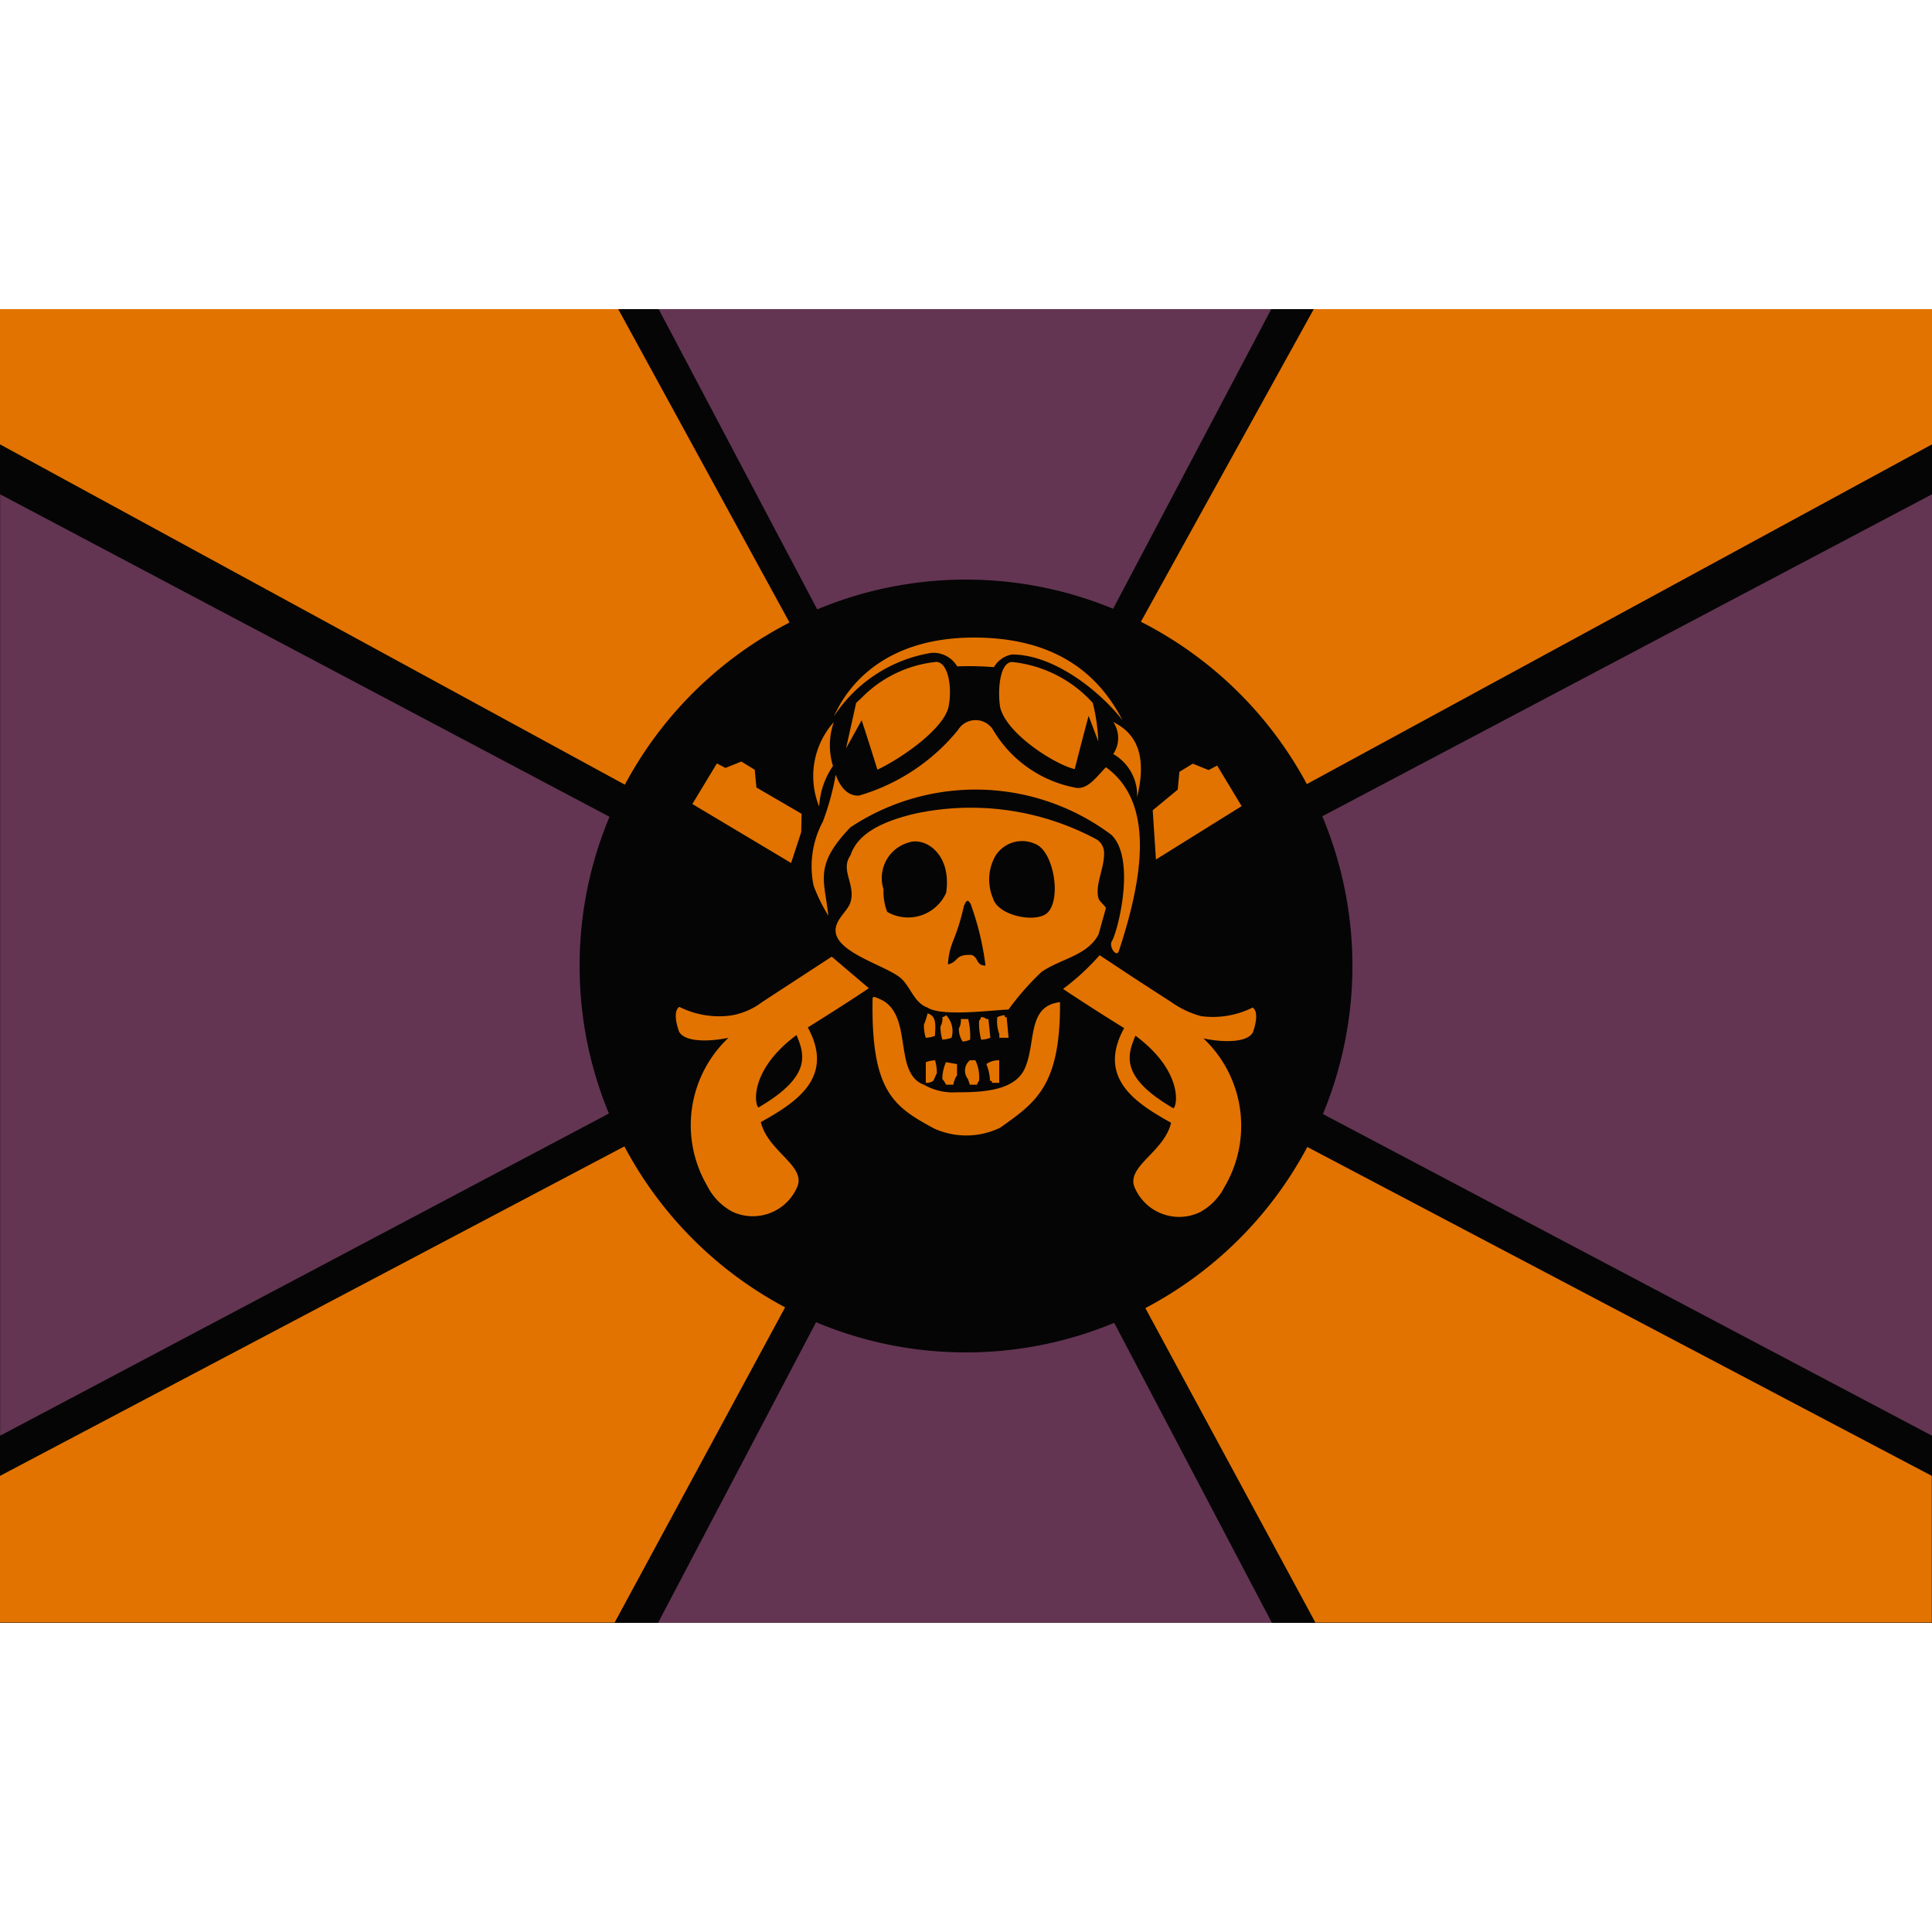
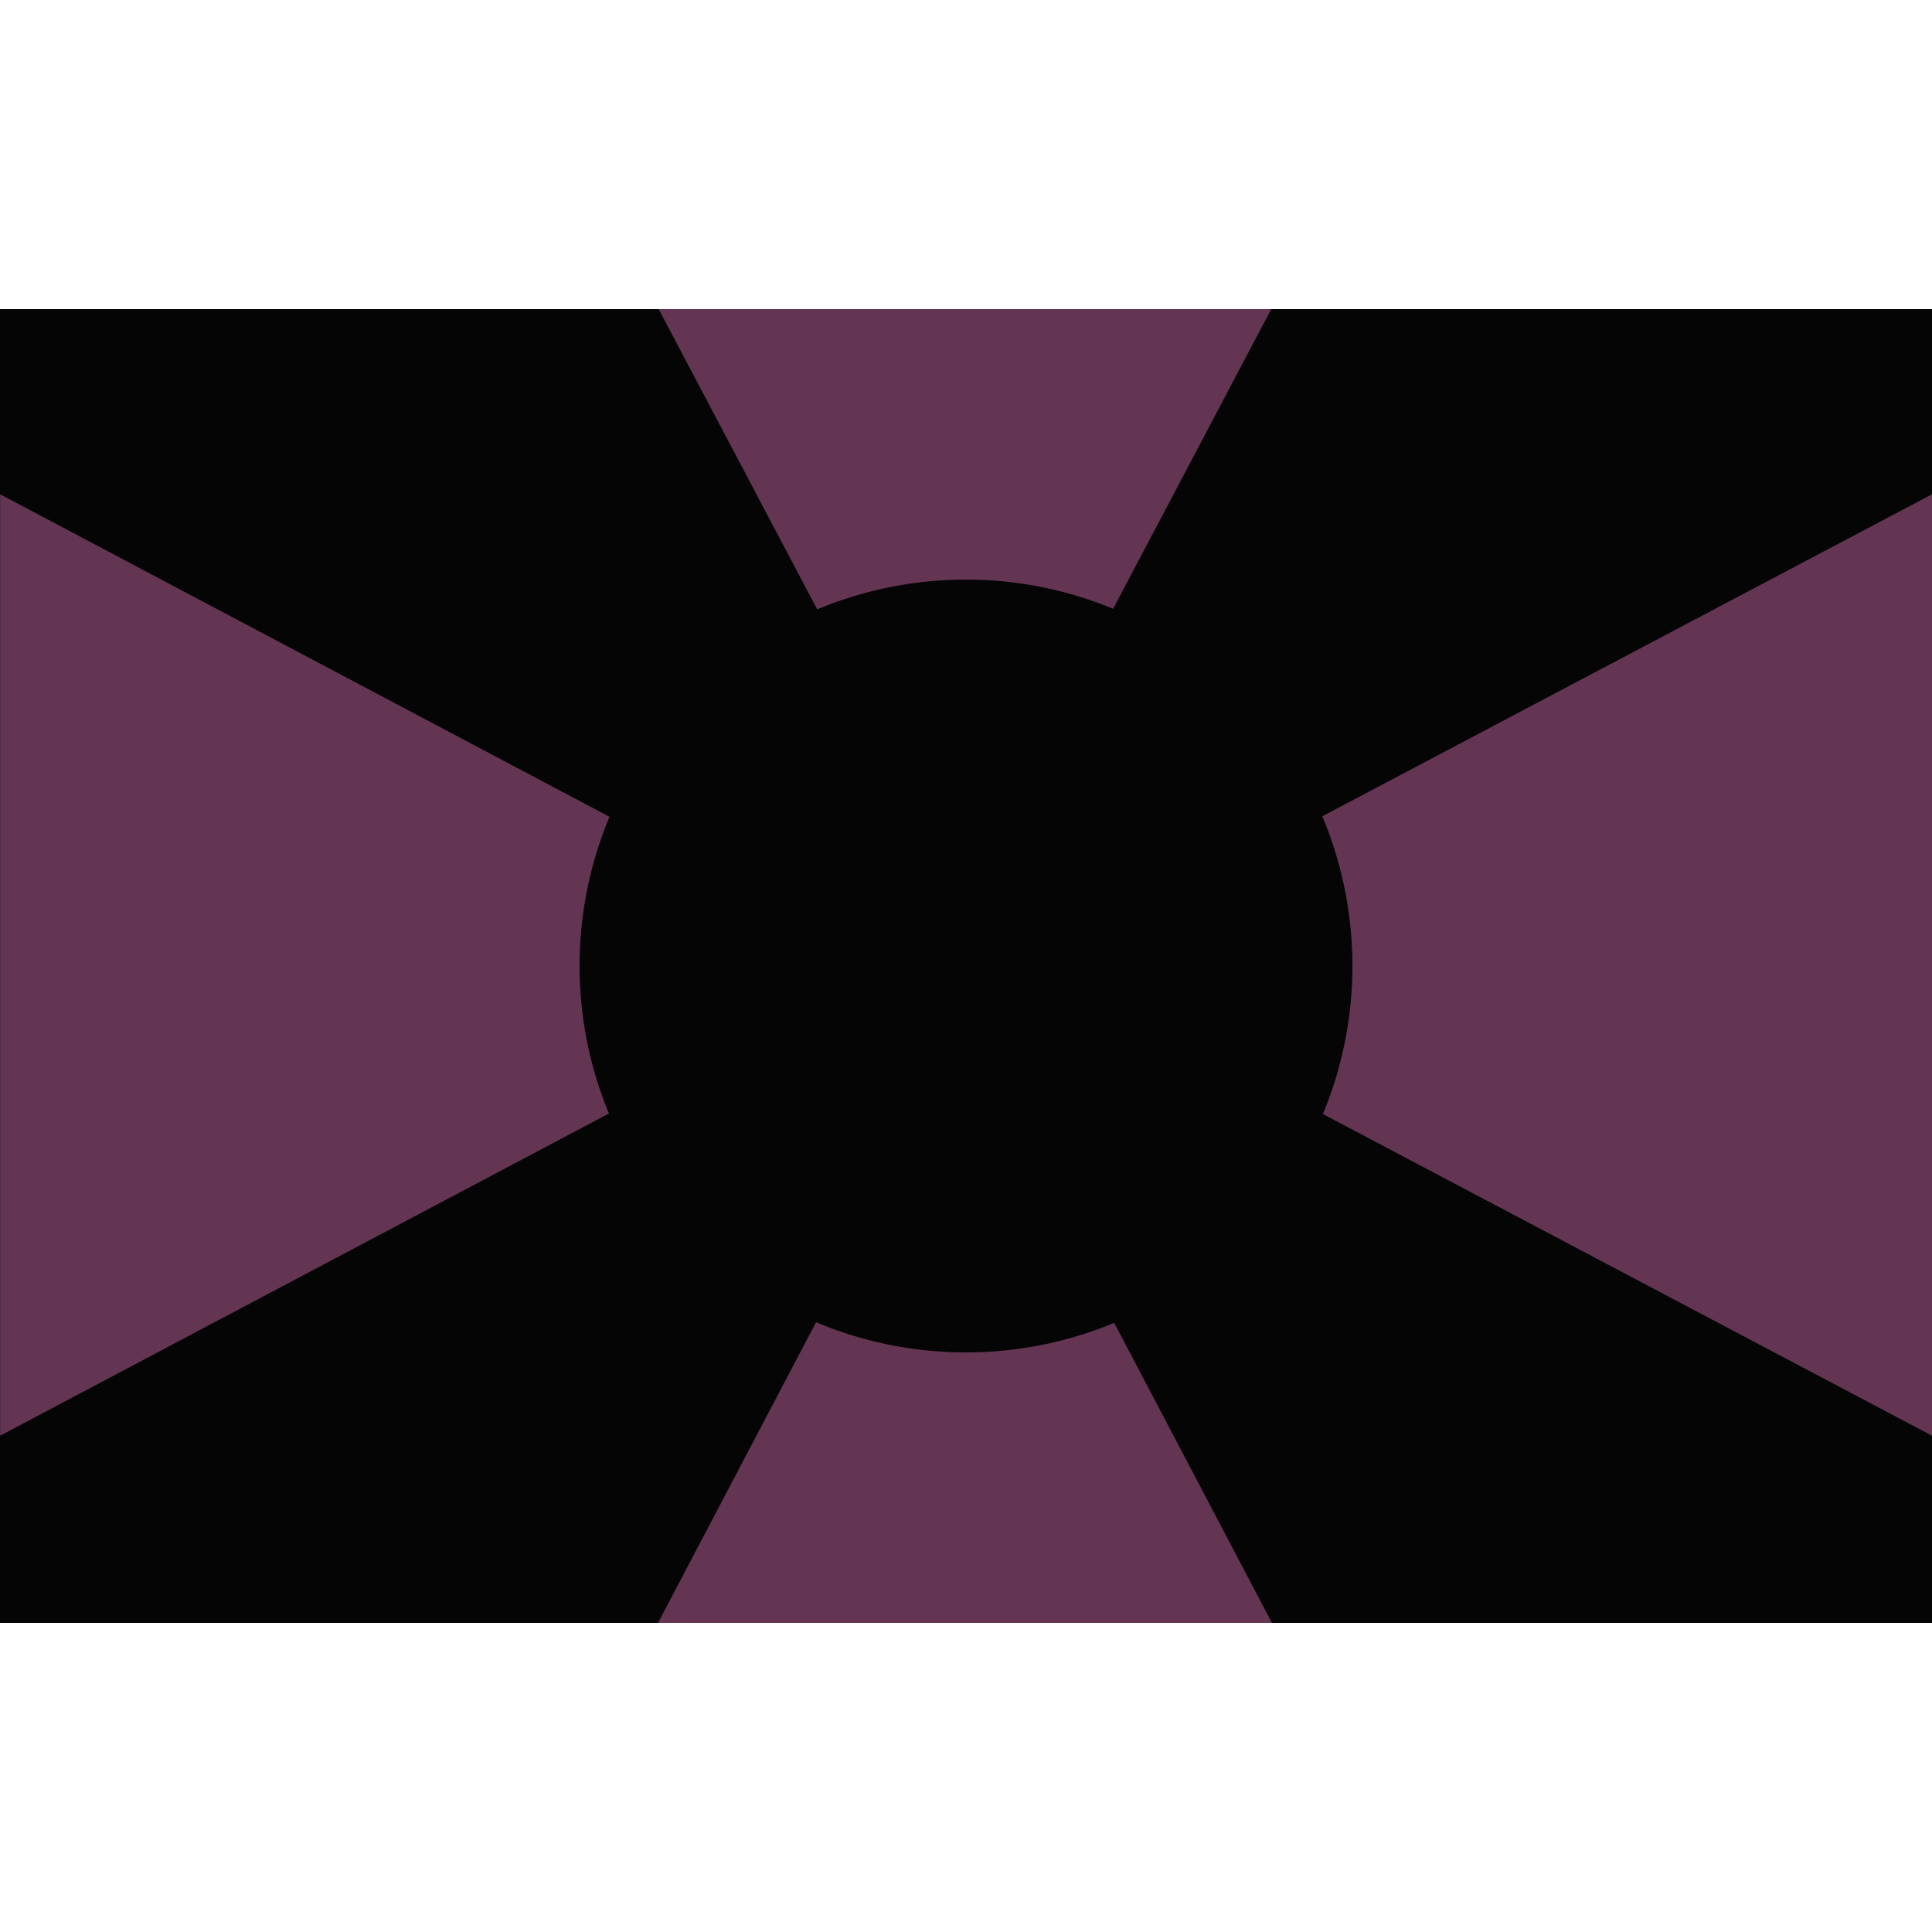
<svg xmlns="http://www.w3.org/2000/svg" id="pirates" width="100" height="100" viewBox="0 0 100 100">
  <defs>
    <style>
      .cls-1 {
        fill: #050505;
      }

      .cls-2 {
        fill: #e27300;
      }

      .cls-2, .cls-3 {
        fill-rule: evenodd;
      }

      .cls-3 {
        fill: #633552;
      }
    </style>
  </defs>
  <rect class="cls-1" y="16" width="100" height="68" />
-   <path class="cls-2" d="M68.083,83.98l-8.8-16.273a20.074,20.074,0,0,0,8.384-8.34L99.99,76.391V83.98H68.083Zm-9.03-51.8L68,16h32v7L67.642,40.584A20.069,20.069,0,0,0,59.054,32.183Zm-1.431,6.846a1.471,1.471,0,0,0,0-1.653c1.318,0.648,1.715,1.892,1.237,3.89A2.474,2.474,0,0,0,57.623,39.029ZM52.39,33.875a1.355,1.355,0,0,0-.945.658,15.338,15.338,0,0,0-1.9-.04,1.43,1.43,0,0,0-1.34-.7,7.449,7.449,0,0,0-5.042,3.287C44.065,35.06,46.219,33,50.412,33s6.444,1.861,7.687,4.279C57.085,35.955,54.693,33.892,52.39,33.875Zm-9.275,5.773a4.066,4.066,0,0,0-.715,2.1,4.2,4.2,0,0,1,.761-4.376A3.617,3.617,0,0,0,43.115,39.648Zm2.3,0.192c-0.533-1.717-.816-2.561-0.816-2.561L43.79,38.737l0.524-2.355s0.184-.173.242-0.221a6.3,6.3,0,0,1,3.893-1.9c0.637,0,.849,1.335.646,2.329C48.834,37.735,46.689,39.234,45.414,39.839ZM51.767,36.6c-0.14-.877-0.02-2.336.623-2.334a6.52,6.52,0,0,1,4.172,2.116,9.648,9.648,0,0,1,.285,1.992l-0.5-1.32s-0.288,1.047-.719,2.755C54.6,39.572,52.082,37.974,51.767,36.6Zm-8.511,3.5c0.455,1.263,1.237,1.07,1.237,1.07a10.326,10.326,0,0,0,5.091-3.383,1.066,1.066,0,0,1,1.807-.026,6.313,6.313,0,0,0,4.328,3.02c0.606,0.069,1.046-.583,1.522-1.07,2.605,1.875,1.864,5.889.666,9.53-0.112.3-.48-0.16-0.381-0.486,0.3-.4,1.309-4.273,0-5.543a11.717,11.717,0,0,0-13.51-.389c-1.907,1.995-1.336,2.715-1.142,4.571a8.742,8.742,0,0,1-.763-1.556,4.9,4.9,0,0,1,.477-3.306A13.5,13.5,0,0,0,43.256,40.1Zm-7.42,1.515,1.27-2.1,0.443,0.233,0.823-.33,0.693,0.424,0.087,0.919,2.339,1.361-0.02.946-0.523,1.6Zm-3.493-1L0,23V16H32l8.865,16.222A20.07,20.07,0,0,0,32.343,40.614Zm8.293,27.054L31.815,83.98H0V76.391L32.319,59.337A20.076,20.076,0,0,0,40.637,67.668ZM37.9,62.714a3.088,3.088,0,0,1-1.3-1.344,6.218,6.218,0,0,1,1.108-7.656c-1.045.222-2.306,0.223-2.568-.336-0.378-1.11.026-1.26,0.026-1.26a4.6,4.6,0,0,0,2.652.446,3.631,3.631,0,0,0,1.633-.7l3.6-2.348,1.921,1.634s-1.29.87-3.161,2.029c1.421,2.6-.623,3.892-2.43,4.9,0.366,1.514,2.3,2.237,1.9,3.315A2.5,2.5,0,0,1,37.9,62.714Zm3.329-9.141c-2.424,1.8-2.184,3.577-1.975,3.752C42.046,55.7,41.639,54.565,41.227,53.573Zm4.218-1.9c1.908,0.714.712,3.86,2.378,4.473a3.017,3.017,0,0,0,1.713.389c1.563,0.014,3.046-.156,3.52-1.264,0.577-1.349.1-3.2,1.808-3.4,0.029,4.363-1.276,5.2-3.1,6.5a4.026,4.026,0,0,1-3.423.037c-2.1-1.135-3.263-1.918-3.178-6.73C45.173,51.583,45.243,51.579,45.445,51.671Zm4.186,1.556a0.857,0.857,0,0,0,.1-0.486h0.38a3.672,3.672,0,0,1,.1,1.07,1.321,1.321,0,0,1-.381.1A1.139,1.139,0,0,1,49.631,53.226ZM50.2,56.144l-0.1-.292a0.7,0.7,0,0,1,.1-0.972h0.285a2.015,2.015,0,0,1,.19,1.07,0.353,0.353,0,0,0-.1.195H50.2Zm0.476-3.306a0.353,0.353,0,0,0,.1-0.195,0.454,0.454,0,0,1,.285.1h0.1l0.1,0.972a1.467,1.467,0,0,1-.476.1A3.267,3.267,0,0,1,50.677,52.837Zm1.047,0.681a1.84,1.84,0,0,1-.1-0.875,1.321,1.321,0,0,1,.381-0.1v0.1h0.1l0.1,1.07H51.724V53.518Zm-0.38,2.431h-0.1a2.559,2.559,0,0,0-.19-0.875,1.081,1.081,0,0,1,.666-0.194v1.167h-0.38v-0.1Zm-1.808-.292a1.154,1.154,0,0,0-.19.486H48.965a1.065,1.065,0,0,0-.19-0.292,2.145,2.145,0,0,1,.19-0.875l0.571,0.1v0.584Zm-0.856-2.528a0.856,0.856,0,0,0,.1-0.486,0.323,0.323,0,0,0,.19-0.1,1.2,1.2,0,0,1,.285,1.167,1.466,1.466,0,0,1-.476.1A2.136,2.136,0,0,1,48.679,53.129Zm-0.19,2.431c-0.062.084-.127,0.306-0.19,0.389a0.63,0.63,0,0,1-.38.1v-1.07a1.464,1.464,0,0,1,.476-0.1A2.136,2.136,0,0,1,48.489,55.56Zm-0.666-2.528a3.68,3.68,0,0,0,.19-0.584c0.456,0.159.414,0.542,0.381,1.167a1.467,1.467,0,0,1-.476.1A2.133,2.133,0,0,1,47.823,53.032ZM57.242,47l-0.381,1.361c-0.576,1.109-1.942,1.249-2.949,1.945A13.618,13.618,0,0,0,52.2,52.254c-0.825.025-3.45,0.383-4.186-.1-0.721-.25-0.89-1.125-1.427-1.556-0.785-.629-3.174-1.256-3.33-2.334-0.091-.63.616-1.088,0.761-1.556,0.289-.931-0.543-1.658,0-2.431,0.409-1.26,1.919-1.808,3.235-2.139A13.744,13.744,0,0,1,56.671,43.4a0.821,0.821,0,0,1,.476.778c0,0.825-.484,1.627-0.285,2.334C56.9,46.639,57.22,46.913,57.242,47ZM47.059,43.6A1.913,1.913,0,0,0,45.73,46.03a2.9,2.9,0,0,0,.19,1.167,2.158,2.158,0,0,0,3.053-.987C49.267,44.227,47.921,43.326,47.059,43.6Zm3.2,3.224c-0.159-.3-0.233-0.242-0.366.064-0.422,1.867-.754,1.865-0.828,3.027,0.571-.118.326-0.538,1.237-0.486,0.364,0.155.207,0.54,0.707,0.55A14.491,14.491,0,0,0,50.254,46.829Zm3.275-3.165a1.635,1.635,0,0,0-2,.622,2.469,2.469,0,0,0-.138,2.207c0.244,0.9,2.14,1.284,2.768.8C54.986,46.643,54.549,43.958,53.528,43.664Zm6.131-1.718,1.293-1.07,0.087-.919,0.692-.424,0.821,0.33,0.442-.233,1.267,2.1-4.436,2.763Zm-2.749,7.5c1.349,0.891,1.989,1.322,3.69,2.413a4.848,4.848,0,0,0,1.574.744,4.608,4.608,0,0,0,2.653-.446s0.4,0.151.026,1.261c-0.262.558-1.523,0.558-2.569,0.335a6.217,6.217,0,0,1,1.108,7.656,3.089,3.089,0,0,1-1.3,1.344,2.5,2.5,0,0,1-3.382-1.318c-0.4-1.077,1.537-1.8,1.9-3.315-1.808-1.009-3.853-2.3-2.431-4.9-1.872-1.159-3.162-2.029-3.162-2.029A12.385,12.385,0,0,0,56.91,49.45Zm3.829,7.918c0.209-.175.449-1.955-1.975-3.752C58.353,54.608,57.945,55.746,60.74,57.368Z" />
  <path class="cls-3" d="M68.474,57.663a20.016,20.016,0,0,0-.032-15.413L100,25.584V74.312ZM50,30a19.933,19.933,0,0,0-7.7,1.542L34.092,16H65.8L57.615,31.51A19.929,19.929,0,0,0,50,30ZM30,50a19.926,19.926,0,0,0,1.517,7.635L0.007,74.312V25.584L31.548,42.277A19.931,19.931,0,0,0,30,50ZM50,70a19.933,19.933,0,0,0,7.671-1.53L65.835,84H34.059L42.24,68.437A19.937,19.937,0,0,0,50,70Z" />
</svg>